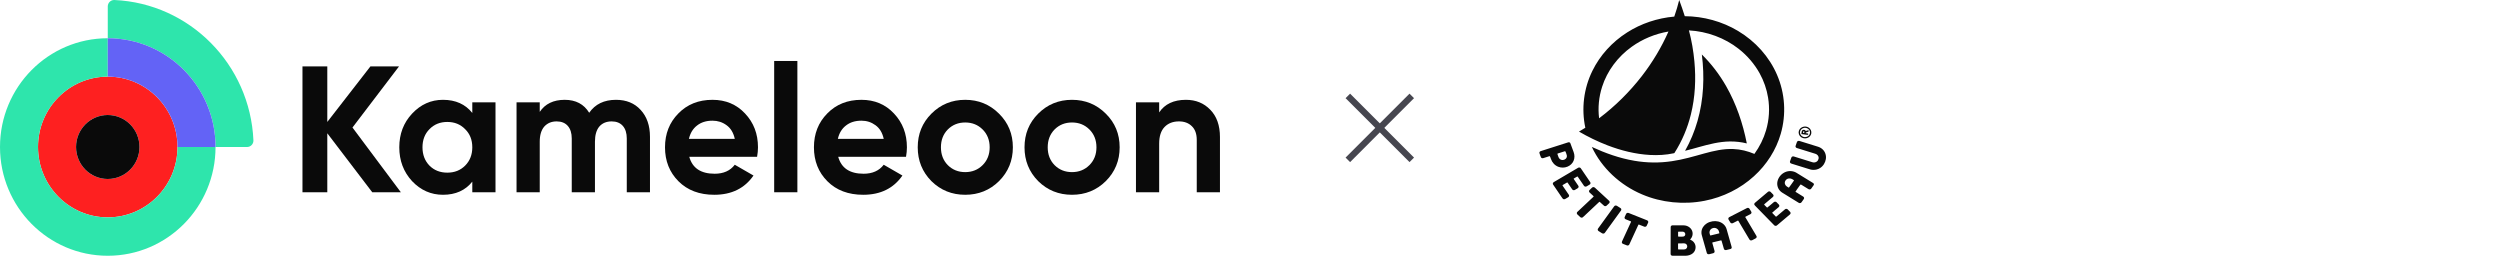
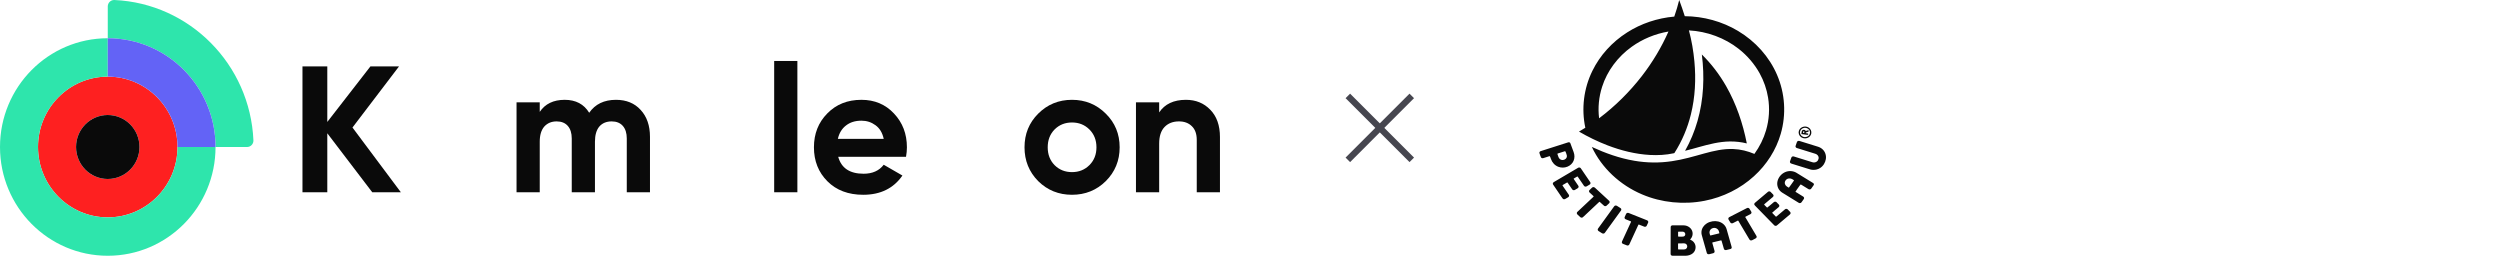
<svg xmlns="http://www.w3.org/2000/svg" width="391" height="40" viewBox="0 0 391 40" fill="none">
  <path fill-rule="evenodd" clip-rule="evenodd" d="M11.895 22.99C11.895 20.227 14.114 17.987 16.852 17.987C19.59 17.987 21.809 20.227 21.809 22.99C21.809 25.753 19.59 27.993 16.852 27.993C14.114 27.993 11.895 25.753 11.895 22.99ZM5.947 22.99C5.947 29.069 10.829 33.997 16.852 33.997C22.876 33.997 27.759 29.069 27.759 22.99C27.759 16.912 22.876 11.984 16.852 11.984C10.829 11.984 5.947 16.912 5.947 22.99Z" fill="#FE2020" />
  <path fill-rule="evenodd" clip-rule="evenodd" d="M16.855 5.981V11.985C10.832 11.985 5.949 16.912 5.949 22.991C5.949 29.069 10.832 33.997 16.855 33.997C22.878 33.997 27.761 29.069 27.761 22.991H33.709C33.709 32.385 26.163 40 16.855 40C7.546 40 0 32.385 0 22.991C0 13.597 7.546 5.981 16.855 5.981Z" fill="#2EE5AC" />
  <path fill-rule="evenodd" clip-rule="evenodd" d="M16.855 5.981V1.003C16.855 0.433 17.327 -0.024 17.89 0.001C29.661 0.531 39.11 10.068 39.635 21.946C39.661 22.515 39.207 22.991 38.643 22.991H33.71C33.71 13.597 26.164 5.981 16.855 5.981Z" fill="#2EE5AC" />
  <path fill-rule="evenodd" clip-rule="evenodd" d="M16.855 11.985V5.981C26.164 5.981 33.71 13.596 33.71 22.99H27.761C27.761 16.912 22.879 11.985 16.855 11.985Z" fill="#6363F6" />
  <path fill-rule="evenodd" clip-rule="evenodd" d="M16.853 27.993C19.591 27.993 21.811 25.753 21.811 22.991C21.811 20.227 19.591 17.988 16.853 17.988C14.115 17.988 11.896 20.227 11.896 22.991C11.896 25.753 14.115 27.993 16.853 27.993Z" fill="#0A0A0A" />
  <path d="M62.693 30.069H58.221L51.189 20.844V30.069H47.307V10.38H51.189V19.072L57.939 10.38H62.411L55.127 19.944L62.693 30.069Z" fill="#0A0A0A" />
-   <path d="M73.868 16.006H77.496V30.069H73.868V28.41C72.78 29.779 71.252 30.463 69.283 30.463C67.408 30.463 65.796 29.751 64.445 28.326C63.114 26.882 62.448 25.119 62.448 23.038C62.448 20.956 63.114 19.203 64.445 17.778C65.796 16.334 67.408 15.612 69.283 15.612C71.252 15.612 72.78 16.297 73.868 17.665V16.006ZM67.174 25.907C67.905 26.638 68.833 27.003 69.958 27.003C71.083 27.003 72.012 26.638 72.743 25.907C73.493 25.157 73.868 24.2 73.868 23.038C73.868 21.875 73.493 20.928 72.743 20.197C72.012 19.447 71.083 19.072 69.958 19.072C68.833 19.072 67.905 19.447 67.174 20.197C66.442 20.928 66.077 21.875 66.077 23.038C66.077 24.2 66.442 25.157 67.174 25.907Z" fill="#0A0A0A" />
  <path d="M96.341 15.612C97.953 15.612 99.238 16.137 100.194 17.187C101.169 18.237 101.657 19.644 101.657 21.406V30.069H98.028V21.659C98.028 20.816 97.822 20.159 97.41 19.691C96.997 19.222 96.416 18.987 95.666 18.987C94.841 18.987 94.194 19.259 93.725 19.803C93.275 20.347 93.05 21.134 93.05 22.166V30.069H89.421V21.659C89.421 20.816 89.215 20.159 88.803 19.691C88.39 19.222 87.809 18.987 87.059 18.987C86.252 18.987 85.606 19.259 85.118 19.803C84.649 20.347 84.415 21.134 84.415 22.166V30.069H80.787V16.006H84.415V17.497C85.259 16.24 86.562 15.612 88.325 15.612C90.05 15.612 91.325 16.287 92.15 17.637C93.087 16.287 94.484 15.612 96.341 15.612Z" fill="#0A0A0A" />
-   <path d="M107.804 24.528C108.292 26.291 109.614 27.172 111.77 27.172C113.158 27.172 114.208 26.703 114.92 25.766L117.846 27.453C116.458 29.46 114.414 30.463 111.714 30.463C109.389 30.463 107.523 29.76 106.117 28.354C104.71 26.947 104.007 25.175 104.007 23.038C104.007 20.919 104.701 19.156 106.089 17.75C107.476 16.325 109.258 15.612 111.433 15.612C113.495 15.612 115.192 16.325 116.524 17.75C117.874 19.175 118.549 20.937 118.549 23.038C118.549 23.506 118.502 24.003 118.408 24.528H107.804ZM107.748 21.716H114.92C114.714 20.759 114.283 20.047 113.627 19.578C112.989 19.109 112.258 18.875 111.433 18.875C110.458 18.875 109.651 19.128 109.014 19.634C108.376 20.122 107.954 20.816 107.748 21.716Z" fill="#0A0A0A" />
  <path d="M121.082 30.069V9.537H124.71V30.069H121.082Z" fill="#0A0A0A" />
  <path d="M131.097 24.528C131.585 26.291 132.906 27.172 135.063 27.172C136.45 27.172 137.501 26.703 138.213 25.766L141.138 27.453C139.751 29.46 137.707 30.463 135.007 30.463C132.681 30.463 130.816 29.76 129.409 28.354C128.003 26.947 127.3 25.175 127.3 23.038C127.3 20.919 127.994 19.156 129.381 17.75C130.769 16.325 132.55 15.612 134.725 15.612C136.788 15.612 138.485 16.325 139.816 17.75C141.166 19.175 141.841 20.937 141.841 23.038C141.841 23.506 141.795 24.003 141.701 24.528H131.097ZM131.041 21.716H138.213C138.007 20.759 137.576 20.047 136.919 19.578C136.282 19.109 135.55 18.875 134.725 18.875C133.75 18.875 132.944 19.128 132.306 19.634C131.669 20.122 131.247 20.816 131.041 21.716Z" fill="#0A0A0A" />
-   <path d="M156.247 28.326C154.803 29.751 153.04 30.463 150.959 30.463C148.877 30.463 147.115 29.751 145.671 28.326C144.246 26.882 143.533 25.119 143.533 23.038C143.533 20.956 144.246 19.203 145.671 17.778C147.115 16.334 148.877 15.612 150.959 15.612C153.04 15.612 154.803 16.334 156.247 17.778C157.691 19.203 158.412 20.956 158.412 23.038C158.412 25.119 157.691 26.882 156.247 28.326ZM148.231 25.822C148.962 26.553 149.871 26.919 150.959 26.919C152.046 26.919 152.956 26.553 153.687 25.822C154.418 25.091 154.784 24.163 154.784 23.038C154.784 21.913 154.418 20.984 153.687 20.253C152.956 19.522 152.046 19.156 150.959 19.156C149.871 19.156 148.962 19.522 148.231 20.253C147.518 20.984 147.162 21.913 147.162 23.038C147.162 24.163 147.518 25.091 148.231 25.822Z" fill="#0A0A0A" />
  <path d="M172.947 28.326C171.503 29.751 169.741 30.463 167.659 30.463C165.578 30.463 163.815 29.751 162.371 28.326C160.946 26.882 160.234 25.119 160.234 23.038C160.234 20.956 160.946 19.203 162.371 17.778C163.815 16.334 165.578 15.612 167.659 15.612C169.741 15.612 171.503 16.334 172.947 17.778C174.391 19.203 175.113 20.956 175.113 23.038C175.113 25.119 174.391 26.882 172.947 28.326ZM164.931 25.822C165.662 26.553 166.572 26.919 167.659 26.919C168.747 26.919 169.656 26.553 170.388 25.822C171.119 25.091 171.485 24.163 171.485 23.038C171.485 21.913 171.119 20.984 170.388 20.253C169.656 19.522 168.747 19.156 167.659 19.156C166.572 19.156 165.662 19.522 164.931 20.253C164.218 20.984 163.862 21.913 163.862 23.038C163.862 24.163 164.218 25.091 164.931 25.822Z" fill="#0A0A0A" />
  <path d="M185.485 15.612C187.022 15.612 188.288 16.128 189.282 17.159C190.294 18.19 190.801 19.616 190.801 21.434V30.069H187.172V21.884C187.172 20.947 186.919 20.234 186.413 19.747C185.907 19.24 185.232 18.987 184.388 18.987C183.45 18.987 182.7 19.278 182.138 19.859C181.575 20.441 181.294 21.312 181.294 22.475V30.069H177.665V16.006H181.294V17.581C182.175 16.268 183.572 15.612 185.485 15.612Z" fill="#0A0A0A" />
  <path d="M210.801 15L220.801 25" stroke="#46464F" />
  <path d="M220.801 15L210.801 25" stroke="#46464F" />
  <g clip-path="url(#clip0_762_457)">
    <path fill-rule="evenodd" clip-rule="evenodd" d="M262.629 0C262.943 0.835 263.226 1.683 263.498 2.533C266.431 2.55 269.355 3.358 271.823 4.836C274.554 6.461 276.72 8.889 277.923 11.692C279.187 14.602 279.387 17.895 278.509 20.926C277.786 23.436 276.316 25.757 274.312 27.567C272.205 29.487 269.503 30.838 266.616 31.4C263.35 32.045 259.857 31.703 256.819 30.403C253.343 28.932 250.485 26.239 248.965 22.981C251.072 23.956 253.292 24.752 255.614 25.144C257.543 25.477 259.532 25.504 261.469 25.212C263.199 24.964 264.867 24.469 266.538 24.004C268.018 23.601 269.546 23.236 271.102 23.309C272.24 23.349 273.354 23.634 274.387 24.072C275.205 22.941 275.832 21.686 276.214 20.368C276.698 18.716 276.806 16.968 276.529 15.275C276.316 13.95 275.867 12.657 275.208 11.464C274.401 10.012 273.284 8.704 271.939 7.649C269.767 5.936 266.99 4.903 264.146 4.753C264.577 6.346 264.851 7.974 265.004 9.612C265.26 12.382 265.126 15.193 264.453 17.905C263.931 20.013 263.075 22.056 261.886 23.919C261.867 23.956 261.816 23.959 261.778 23.971C260.559 24.239 259.297 24.302 258.052 24.236C255.764 24.109 253.526 23.541 251.414 22.731C249.866 22.134 248.376 21.406 246.955 20.581C247.289 20.386 247.62 20.188 247.945 19.981C247.31 17.003 247.69 13.842 249.051 11.079C250.23 8.666 252.129 6.569 254.481 5.076C256.658 3.683 259.225 2.823 261.856 2.595C262.158 1.74 262.411 0.873 262.629 0ZM255.216 7.304C253.015 8.874 251.36 11.097 250.571 13.57C250.06 15.16 249.896 16.848 250.098 18.498C252.635 16.59 254.882 14.352 256.79 11.892C258.461 9.732 259.862 7.391 260.947 4.931C258.87 5.283 256.887 6.104 255.216 7.304ZM266.167 8.521C267.663 9.987 268.922 11.655 269.945 13.435C271.554 16.243 272.587 19.311 273.201 22.431C272.329 22.214 271.422 22.109 270.521 22.126C268.887 22.151 267.3 22.559 265.747 22.991C265.015 23.194 264.286 23.406 263.546 23.584C264.375 22.114 265.021 20.558 265.481 18.956C266.458 15.565 266.608 12.002 266.167 8.521ZM282.142 19.803C282.395 19.763 282.664 19.818 282.871 19.956C283.191 20.156 283.358 20.541 283.28 20.889C283.234 21.121 283.086 21.329 282.885 21.466C282.535 21.709 282.013 21.696 281.679 21.436C281.378 21.218 281.238 20.831 281.337 20.488C281.426 20.136 281.76 19.858 282.142 19.803ZM282.231 19.988C281.894 20.018 281.598 20.261 281.534 20.571C281.456 20.889 281.647 21.236 281.962 21.374C282.325 21.546 282.809 21.396 282.995 21.058C283.119 20.846 283.119 20.571 282.984 20.358C282.839 20.113 282.532 19.961 282.231 19.988ZM281.91 20.358C282.08 20.236 282.349 20.313 282.427 20.493C282.554 20.453 282.677 20.398 282.809 20.373C282.911 20.393 282.893 20.531 282.841 20.588C282.71 20.648 282.567 20.683 282.43 20.731C282.424 20.756 282.411 20.808 282.406 20.834C282.516 20.849 282.626 20.858 282.734 20.873C282.858 20.884 282.825 21.113 282.702 21.091C282.389 21.056 282.077 21.023 281.771 20.974C281.711 20.911 281.757 20.826 281.76 20.753C281.781 20.618 281.779 20.448 281.91 20.358ZM281.994 20.784C282.056 20.791 282.118 20.799 282.18 20.803C282.196 20.703 282.258 20.518 282.085 20.518C281.986 20.573 282.013 20.694 281.994 20.784ZM281.197 22.054C281.278 22.019 281.372 22.026 281.456 22.051C282.403 22.344 283.35 22.644 284.297 22.934C284.577 23.016 284.835 23.156 285.042 23.346C285.473 23.739 285.653 24.334 285.562 24.882C285.476 25.429 285.166 25.962 284.668 26.274C284.351 26.482 283.958 26.587 283.571 26.567C283.291 26.569 283.03 26.474 282.769 26.394C281.921 26.127 281.074 25.867 280.223 25.604C280.116 25.577 280 25.522 279.965 25.414C279.917 25.309 279.97 25.202 280.005 25.099C280.065 24.944 280.113 24.782 280.178 24.624C280.231 24.492 280.409 24.422 280.549 24.472C281.526 24.772 282.502 25.077 283.476 25.379C283.713 25.452 283.988 25.399 284.173 25.249C284.316 25.134 284.399 24.967 284.432 24.797C284.48 24.547 284.348 24.282 284.12 24.142C284.004 24.064 283.861 24.034 283.729 23.991C282.828 23.706 281.927 23.434 281.025 23.151C280.883 23.111 280.791 22.969 280.826 22.834C280.866 22.674 280.936 22.521 280.988 22.361C281.028 22.246 281.063 22.106 281.197 22.054ZM240.979 23.631C242.408 23.176 243.834 22.716 245.265 22.264C245.402 22.209 245.569 22.281 245.61 22.416C245.779 22.871 245.946 23.326 246.115 23.782C246.282 24.224 246.293 24.727 246.102 25.164C245.93 25.562 245.583 25.892 245.158 26.064C244.706 26.254 244.167 26.264 243.71 26.082C243.156 25.869 242.749 25.397 242.572 24.872C242.505 24.719 242.48 24.547 242.373 24.412C242.047 24.517 241.719 24.619 241.393 24.724C241.256 24.779 241.073 24.737 241.006 24.607C240.917 24.377 240.817 24.149 240.758 23.912C240.75 23.784 240.847 23.662 240.979 23.631ZM243.713 23.982C243.662 24.002 243.597 24.012 243.57 24.064C243.608 24.219 243.68 24.367 243.729 24.519C243.793 24.707 243.92 24.887 244.119 24.972C244.463 25.129 244.934 24.932 245.036 24.589C245.096 24.409 245.047 24.219 244.975 24.049C244.915 23.912 244.891 23.759 244.794 23.637C244.434 23.754 244.073 23.866 243.713 23.982ZM246.823 26.237C246.96 26.154 247.162 26.194 247.243 26.329C247.73 27.042 248.214 27.757 248.701 28.47C248.798 28.59 248.769 28.777 248.634 28.86C248.475 28.96 248.311 29.052 248.15 29.147C248.007 29.23 247.797 29.187 247.722 29.042C247.455 28.652 247.189 28.265 246.923 27.875C246.855 27.777 246.796 27.672 246.71 27.587C246.516 27.697 246.323 27.805 246.14 27.925C246.134 27.937 246.124 27.962 246.118 27.975C246.309 28.277 246.522 28.57 246.721 28.867C246.788 28.977 246.896 29.075 246.896 29.21C246.896 29.31 246.834 29.4 246.742 29.45C246.592 29.537 246.446 29.628 246.296 29.712C246.159 29.795 245.965 29.738 245.887 29.61C245.715 29.365 245.55 29.117 245.381 28.872C245.298 28.752 245.228 28.625 245.123 28.52C244.883 28.655 244.649 28.797 244.412 28.935C244.353 28.96 244.383 29.03 244.41 29.067C244.724 29.525 245.036 29.985 245.351 30.445C245.44 30.56 245.421 30.738 245.298 30.825C245.168 30.913 245.028 30.983 244.897 31.065C244.819 31.11 244.741 31.17 244.644 31.165C244.531 31.173 244.426 31.108 244.369 31.02C243.885 30.308 243.398 29.595 242.916 28.882C242.846 28.787 242.844 28.652 242.919 28.56C242.981 28.49 243.07 28.447 243.148 28.4C244.375 27.68 245.599 26.957 246.823 26.237ZM279.236 26.904C279.779 26.677 280.444 26.712 280.95 27.015C281.819 27.55 282.691 28.085 283.56 28.62C283.678 28.682 283.738 28.827 283.668 28.942C283.549 29.13 283.409 29.305 283.283 29.49C283.202 29.63 282.984 29.677 282.847 29.582C282.492 29.365 282.137 29.147 281.784 28.927C281.73 28.9 281.682 28.855 281.617 28.847C281.483 28.982 281.397 29.152 281.278 29.302C281.122 29.532 280.939 29.75 280.805 29.992C281.211 30.253 281.625 30.498 282.032 30.753C282.161 30.83 282.198 31.008 282.115 31.128C281.999 31.298 281.878 31.468 281.757 31.635C281.706 31.715 281.609 31.77 281.507 31.768C281.38 31.78 281.284 31.693 281.184 31.635C280.498 31.21 279.806 30.788 279.12 30.363C278.848 30.198 278.555 30.043 278.353 29.797C277.99 29.38 277.874 28.8 278.017 28.282C278.178 27.687 278.628 27.157 279.236 26.904ZM279.174 28.795C279.257 29.065 279.527 29.225 279.777 29.352C279.906 29.202 280.011 29.035 280.129 28.877C280.275 28.66 280.439 28.457 280.576 28.237C280.573 28.225 280.568 28.197 280.565 28.185C280.339 28.025 280.07 27.86 279.769 27.912C279.341 27.962 279.031 28.412 279.174 28.795ZM249.143 29.265C249.253 29.24 249.369 29.28 249.447 29.357C250.181 30.043 250.927 30.715 251.661 31.4C251.777 31.498 251.782 31.68 251.675 31.785C251.545 31.913 251.408 32.033 251.276 32.158C251.18 32.258 250.994 32.275 250.884 32.188C250.641 31.995 250.434 31.773 250.2 31.575C250.144 31.533 250.098 31.605 250.06 31.633C249.288 32.36 248.516 33.083 247.743 33.811C247.671 33.878 247.606 33.951 247.52 34.006C247.407 34.068 247.259 34.048 247.165 33.966C247.009 33.831 246.864 33.686 246.71 33.548C246.635 33.483 246.597 33.383 246.616 33.291C246.635 33.166 246.756 33.093 246.842 33.008C247.625 32.27 248.408 31.533 249.194 30.795C249.242 30.763 249.269 30.695 249.21 30.658C249.008 30.475 248.804 30.293 248.607 30.102C248.502 30.008 248.491 29.835 248.591 29.733C248.693 29.622 248.809 29.527 248.917 29.422C248.984 29.362 249.046 29.287 249.143 29.265ZM276.505 30.005C276.61 29.907 276.796 29.902 276.903 29.997C277.016 30.1 277.11 30.212 277.218 30.318C277.296 30.395 277.393 30.48 277.382 30.598C277.385 30.685 277.334 30.765 277.264 30.82C276.812 31.2 276.36 31.583 275.908 31.963C275.926 32.04 275.988 32.093 276.045 32.148C276.155 32.258 276.263 32.375 276.378 32.48C276.691 32.258 276.965 31.993 277.264 31.753C277.377 31.668 277.476 31.528 277.643 31.543C277.826 31.535 277.918 31.708 278.031 31.813C278.135 31.928 278.305 32.03 278.289 32.203C278.286 32.355 278.127 32.44 278.022 32.535C277.735 32.785 277.428 33.018 277.156 33.281C277.344 33.481 277.535 33.676 277.729 33.868C277.764 33.913 277.823 33.878 277.853 33.848C278.297 33.476 278.736 33.1 279.182 32.73C279.295 32.633 279.484 32.643 279.591 32.745C279.718 32.876 279.844 33.003 279.971 33.133C280.086 33.246 280.073 33.443 279.941 33.541C279.266 34.111 278.59 34.681 277.915 35.251C277.791 35.361 277.578 35.346 277.476 35.221C276.483 34.206 275.493 33.188 274.5 32.175C274.414 32.098 274.339 31.99 274.374 31.878C274.395 31.763 274.503 31.695 274.589 31.623C275.227 31.083 275.864 30.545 276.505 30.005ZM252.608 32.155C252.705 32.125 252.816 32.14 252.896 32.198C253.082 32.318 253.276 32.428 253.456 32.553C253.585 32.633 253.607 32.813 253.523 32.928C252.703 34.061 251.882 35.193 251.061 36.326C251.01 36.394 250.964 36.476 250.878 36.511C250.779 36.554 250.652 36.546 250.563 36.484C250.378 36.364 250.187 36.249 250.001 36.129C249.875 36.046 249.848 35.866 249.934 35.748C250.773 34.591 251.613 33.433 252.452 32.275C252.49 32.22 252.544 32.175 252.608 32.155ZM273.203 32.553C273.333 32.478 273.524 32.505 273.607 32.626C273.688 32.745 273.755 32.873 273.83 32.995C273.884 33.083 273.951 33.175 273.93 33.283C273.922 33.371 273.857 33.448 273.774 33.488C273.529 33.616 273.281 33.741 273.037 33.868C272.988 33.886 272.934 33.936 272.977 33.983C273.526 34.908 274.075 35.834 274.624 36.759C274.686 36.866 274.777 36.979 274.737 37.109C274.686 37.286 274.468 37.326 274.325 37.419C274.153 37.489 273.992 37.649 273.79 37.594C273.655 37.564 273.599 37.434 273.537 37.331C273.034 36.481 272.528 35.631 272.022 34.781C271.963 34.681 271.914 34.573 271.828 34.488C271.559 34.621 271.296 34.763 271.027 34.898C270.892 34.966 270.701 34.931 270.626 34.801C270.529 34.643 270.432 34.486 270.34 34.323C270.265 34.191 270.332 34.013 270.478 33.951C271.387 33.486 272.294 33.018 273.203 32.553ZM254.492 33.303C254.567 33.278 254.653 33.283 254.729 33.313C255.684 33.693 256.639 34.073 257.592 34.453C257.753 34.506 257.842 34.691 257.764 34.833C257.686 34.996 257.619 35.161 257.535 35.323C257.473 35.448 257.298 35.501 257.164 35.451C256.889 35.348 256.62 35.233 256.349 35.128C256.297 35.096 256.238 35.136 256.227 35.186C255.765 36.199 255.296 37.209 254.831 38.219C254.78 38.349 254.618 38.431 254.476 38.389C254.298 38.334 254.134 38.254 253.962 38.189C253.868 38.149 253.755 38.121 253.701 38.034C253.639 37.944 253.647 37.829 253.695 37.736C254.156 36.741 254.613 35.743 255.073 34.746C255.092 34.703 255.122 34.636 255.054 34.618C254.782 34.498 254.5 34.401 254.228 34.283C254.099 34.221 254.045 34.063 254.102 33.938C254.169 33.781 254.244 33.626 254.314 33.471C254.347 33.396 254.408 33.331 254.492 33.303ZM267.827 34.613C268.425 34.511 269.078 34.651 269.528 35.043C269.775 35.253 269.953 35.531 270.039 35.831C270.278 36.669 270.515 37.509 270.752 38.346C270.782 38.471 270.838 38.594 270.841 38.727C270.844 38.827 270.757 38.916 270.653 38.941C270.432 39.002 270.209 39.051 269.988 39.106C269.84 39.149 269.66 39.072 269.619 38.926C269.49 38.504 269.38 38.076 269.253 37.654C269.248 37.599 269.186 37.579 269.14 37.599C268.731 37.699 268.322 37.799 267.913 37.896C267.868 37.911 267.795 37.916 267.803 37.981C267.892 38.329 267.999 38.676 268.094 39.024C268.123 39.147 268.182 39.269 268.164 39.399C268.142 39.494 268.059 39.577 267.956 39.599C267.8 39.644 267.639 39.677 267.483 39.719C267.378 39.744 267.27 39.779 267.16 39.759C267.047 39.734 266.958 39.642 266.939 39.537C266.721 38.764 266.501 37.991 266.283 37.219C266.199 36.901 266.07 36.579 266.108 36.246C266.146 35.716 266.476 35.223 266.95 34.933C267.211 34.768 267.515 34.666 267.827 34.613ZM267.938 35.661C267.644 35.716 267.41 35.961 267.373 36.239C267.34 36.409 267.399 36.576 267.448 36.739C267.456 36.784 267.494 36.846 267.555 36.821C267.967 36.726 268.379 36.619 268.793 36.521C268.834 36.504 268.914 36.504 268.906 36.444C268.866 36.246 268.815 36.036 268.667 35.883C268.495 35.688 268.201 35.596 267.938 35.661ZM261.566 35.241C262.152 35.228 262.742 35.248 263.331 35.246C263.899 35.251 264.45 35.593 264.641 36.091C264.832 36.556 264.701 37.106 264.327 37.459C264.558 37.566 264.776 37.709 264.929 37.904C265.338 38.406 265.263 39.191 264.76 39.612C264.442 39.879 264.006 40.002 263.584 39.999H261.593C261.434 40.012 261.281 39.879 261.283 39.732C261.275 38.331 261.299 36.934 261.294 35.533C261.281 35.388 261.407 35.246 261.566 35.241ZM262.454 36.374V36.989C262.596 37.029 262.747 37.006 262.895 37.011C263.073 37.006 263.272 37.036 263.425 36.936C263.595 36.821 263.619 36.589 263.522 36.429C263.449 36.289 263.272 36.226 263.113 36.231C262.909 36.234 262.704 36.226 262.5 36.236C262.44 36.261 262.456 36.324 262.454 36.374ZM262.508 38.066C262.443 38.066 262.446 38.144 262.446 38.186C262.448 38.444 262.44 38.702 262.451 38.956C262.443 39.014 262.526 39.011 262.567 39.014C262.822 39.017 263.075 39.014 263.334 39.017C263.474 39.017 263.624 38.984 263.729 38.892C263.918 38.727 263.936 38.426 263.778 38.236C263.683 38.119 263.522 38.059 263.366 38.061C263.078 38.064 262.793 38.059 262.508 38.066Z" fill="#0A0A0A" />
  </g>
  <defs>
    <clipPath id="clip0_762_457">
      <rect width="150" height="40" fill="white" transform="translate(240.801)" />
    </clipPath>
  </defs>
</svg>